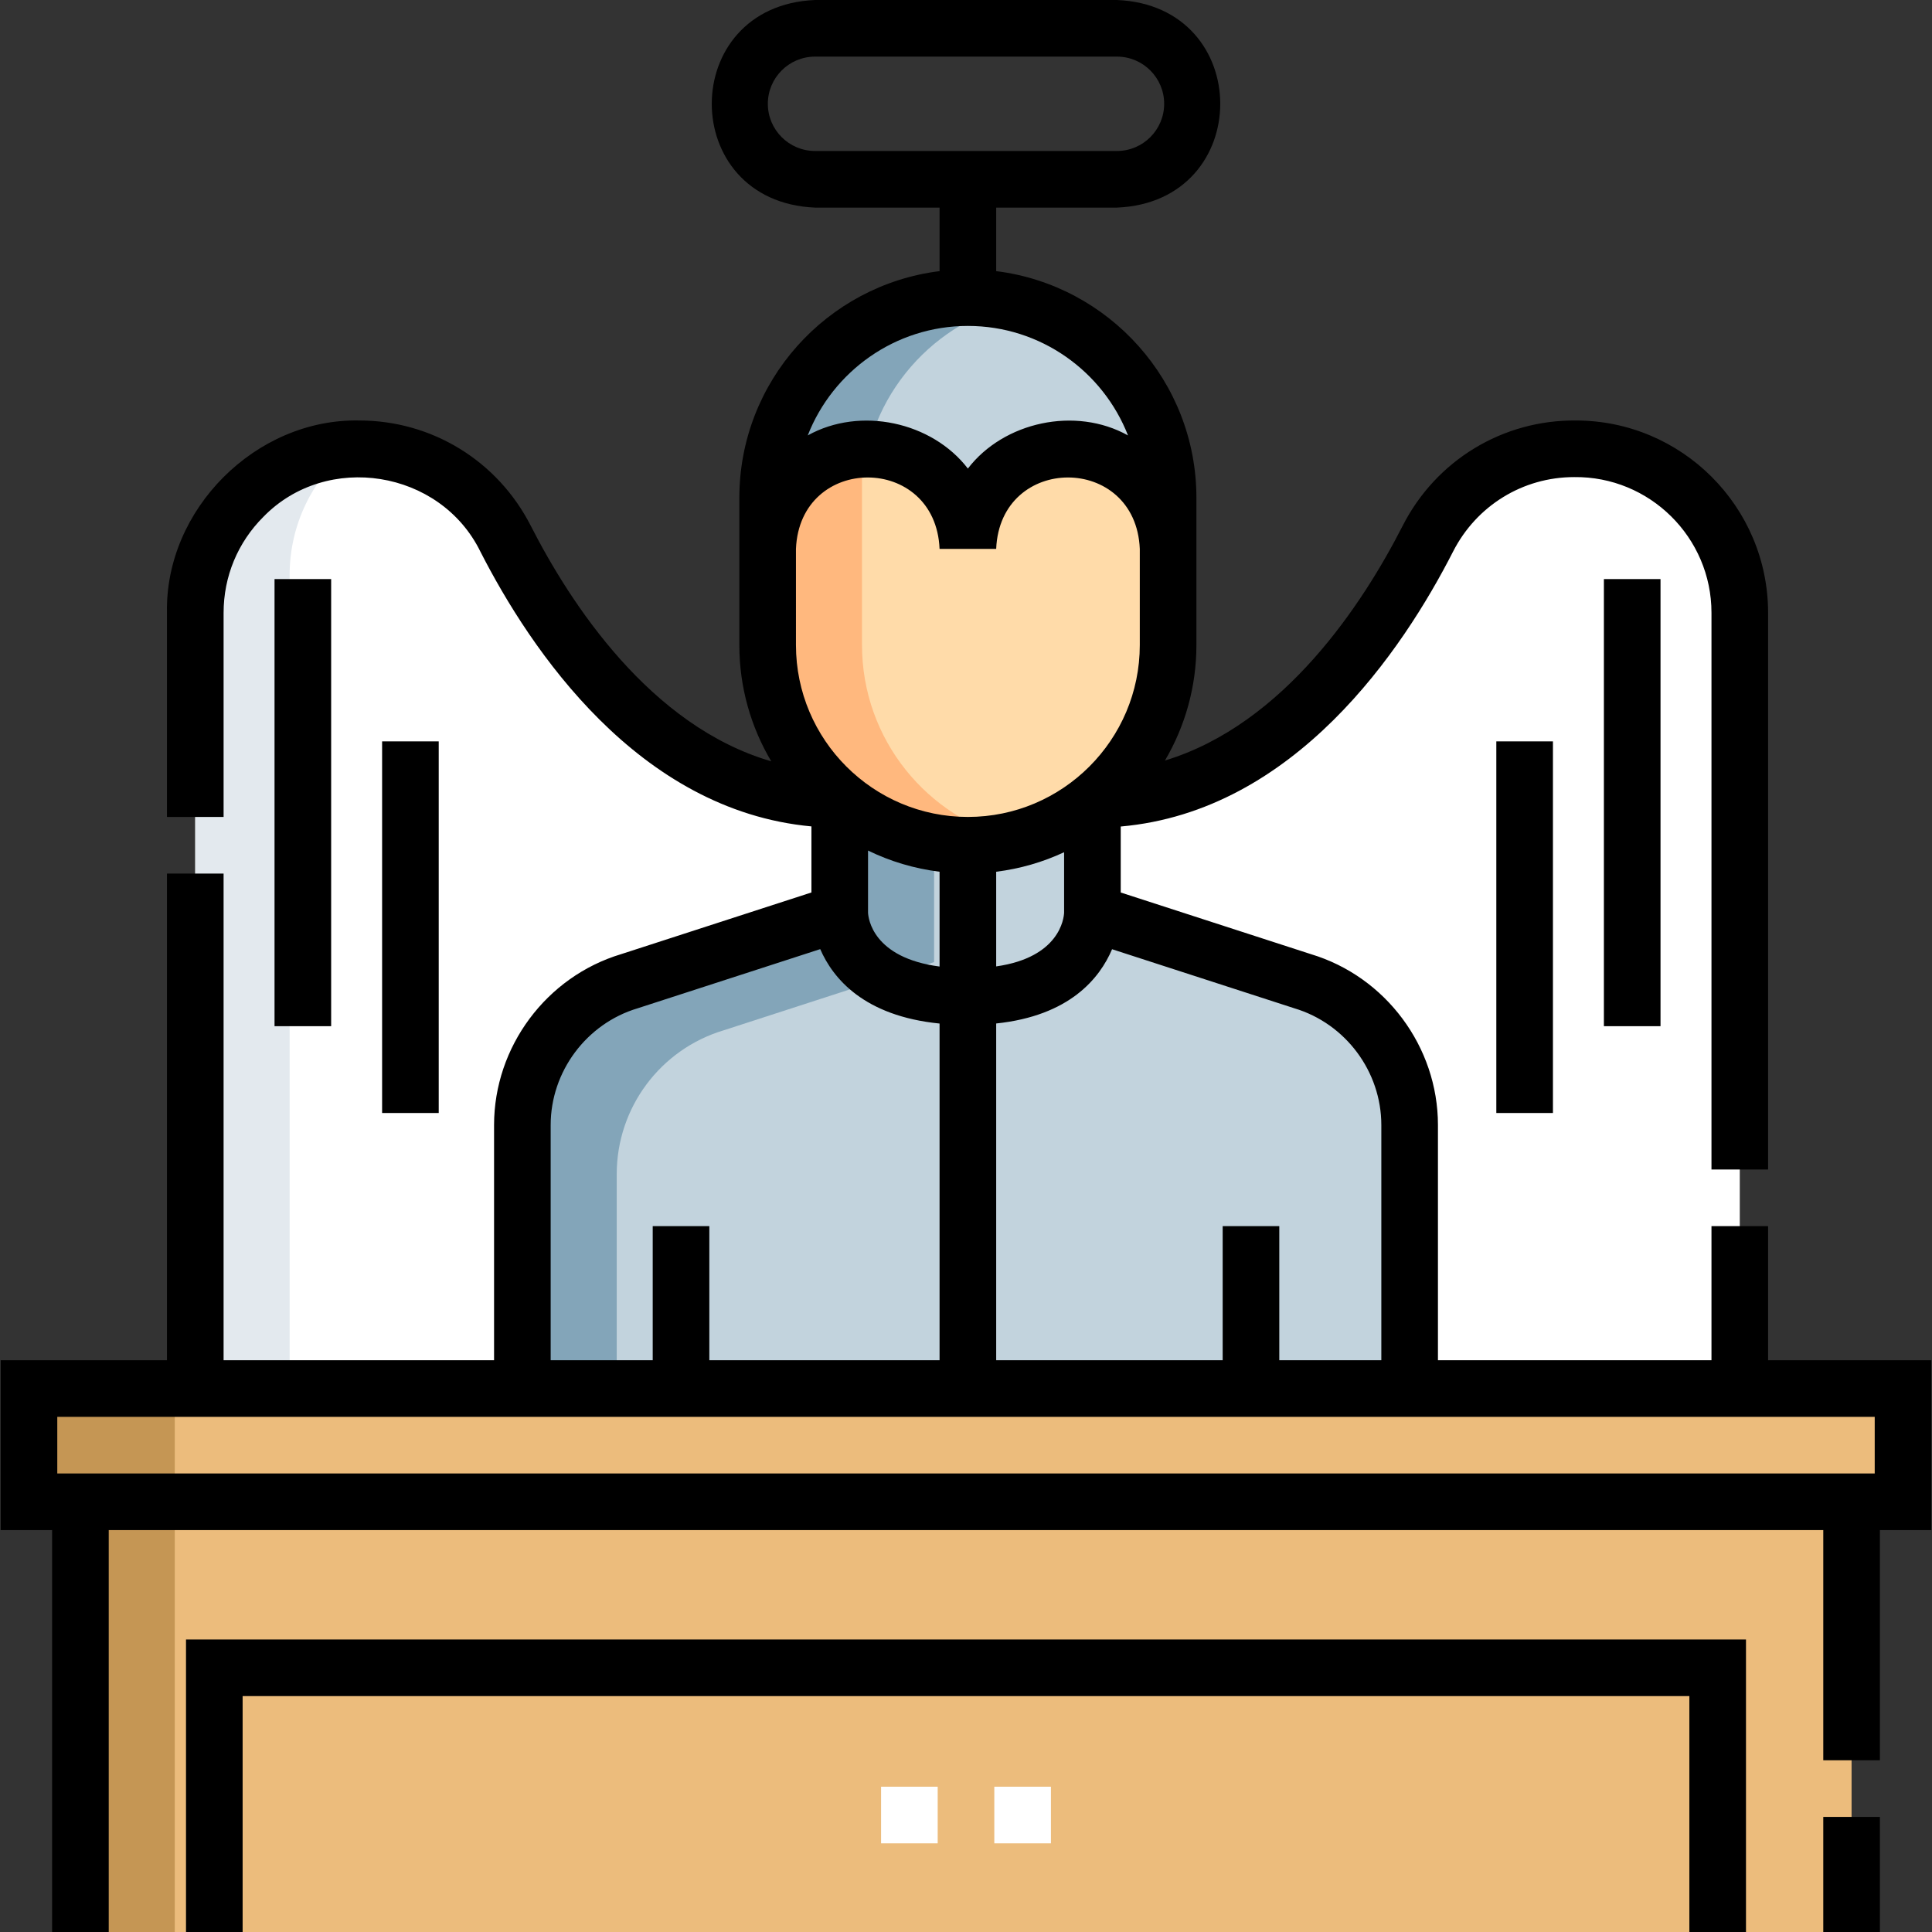
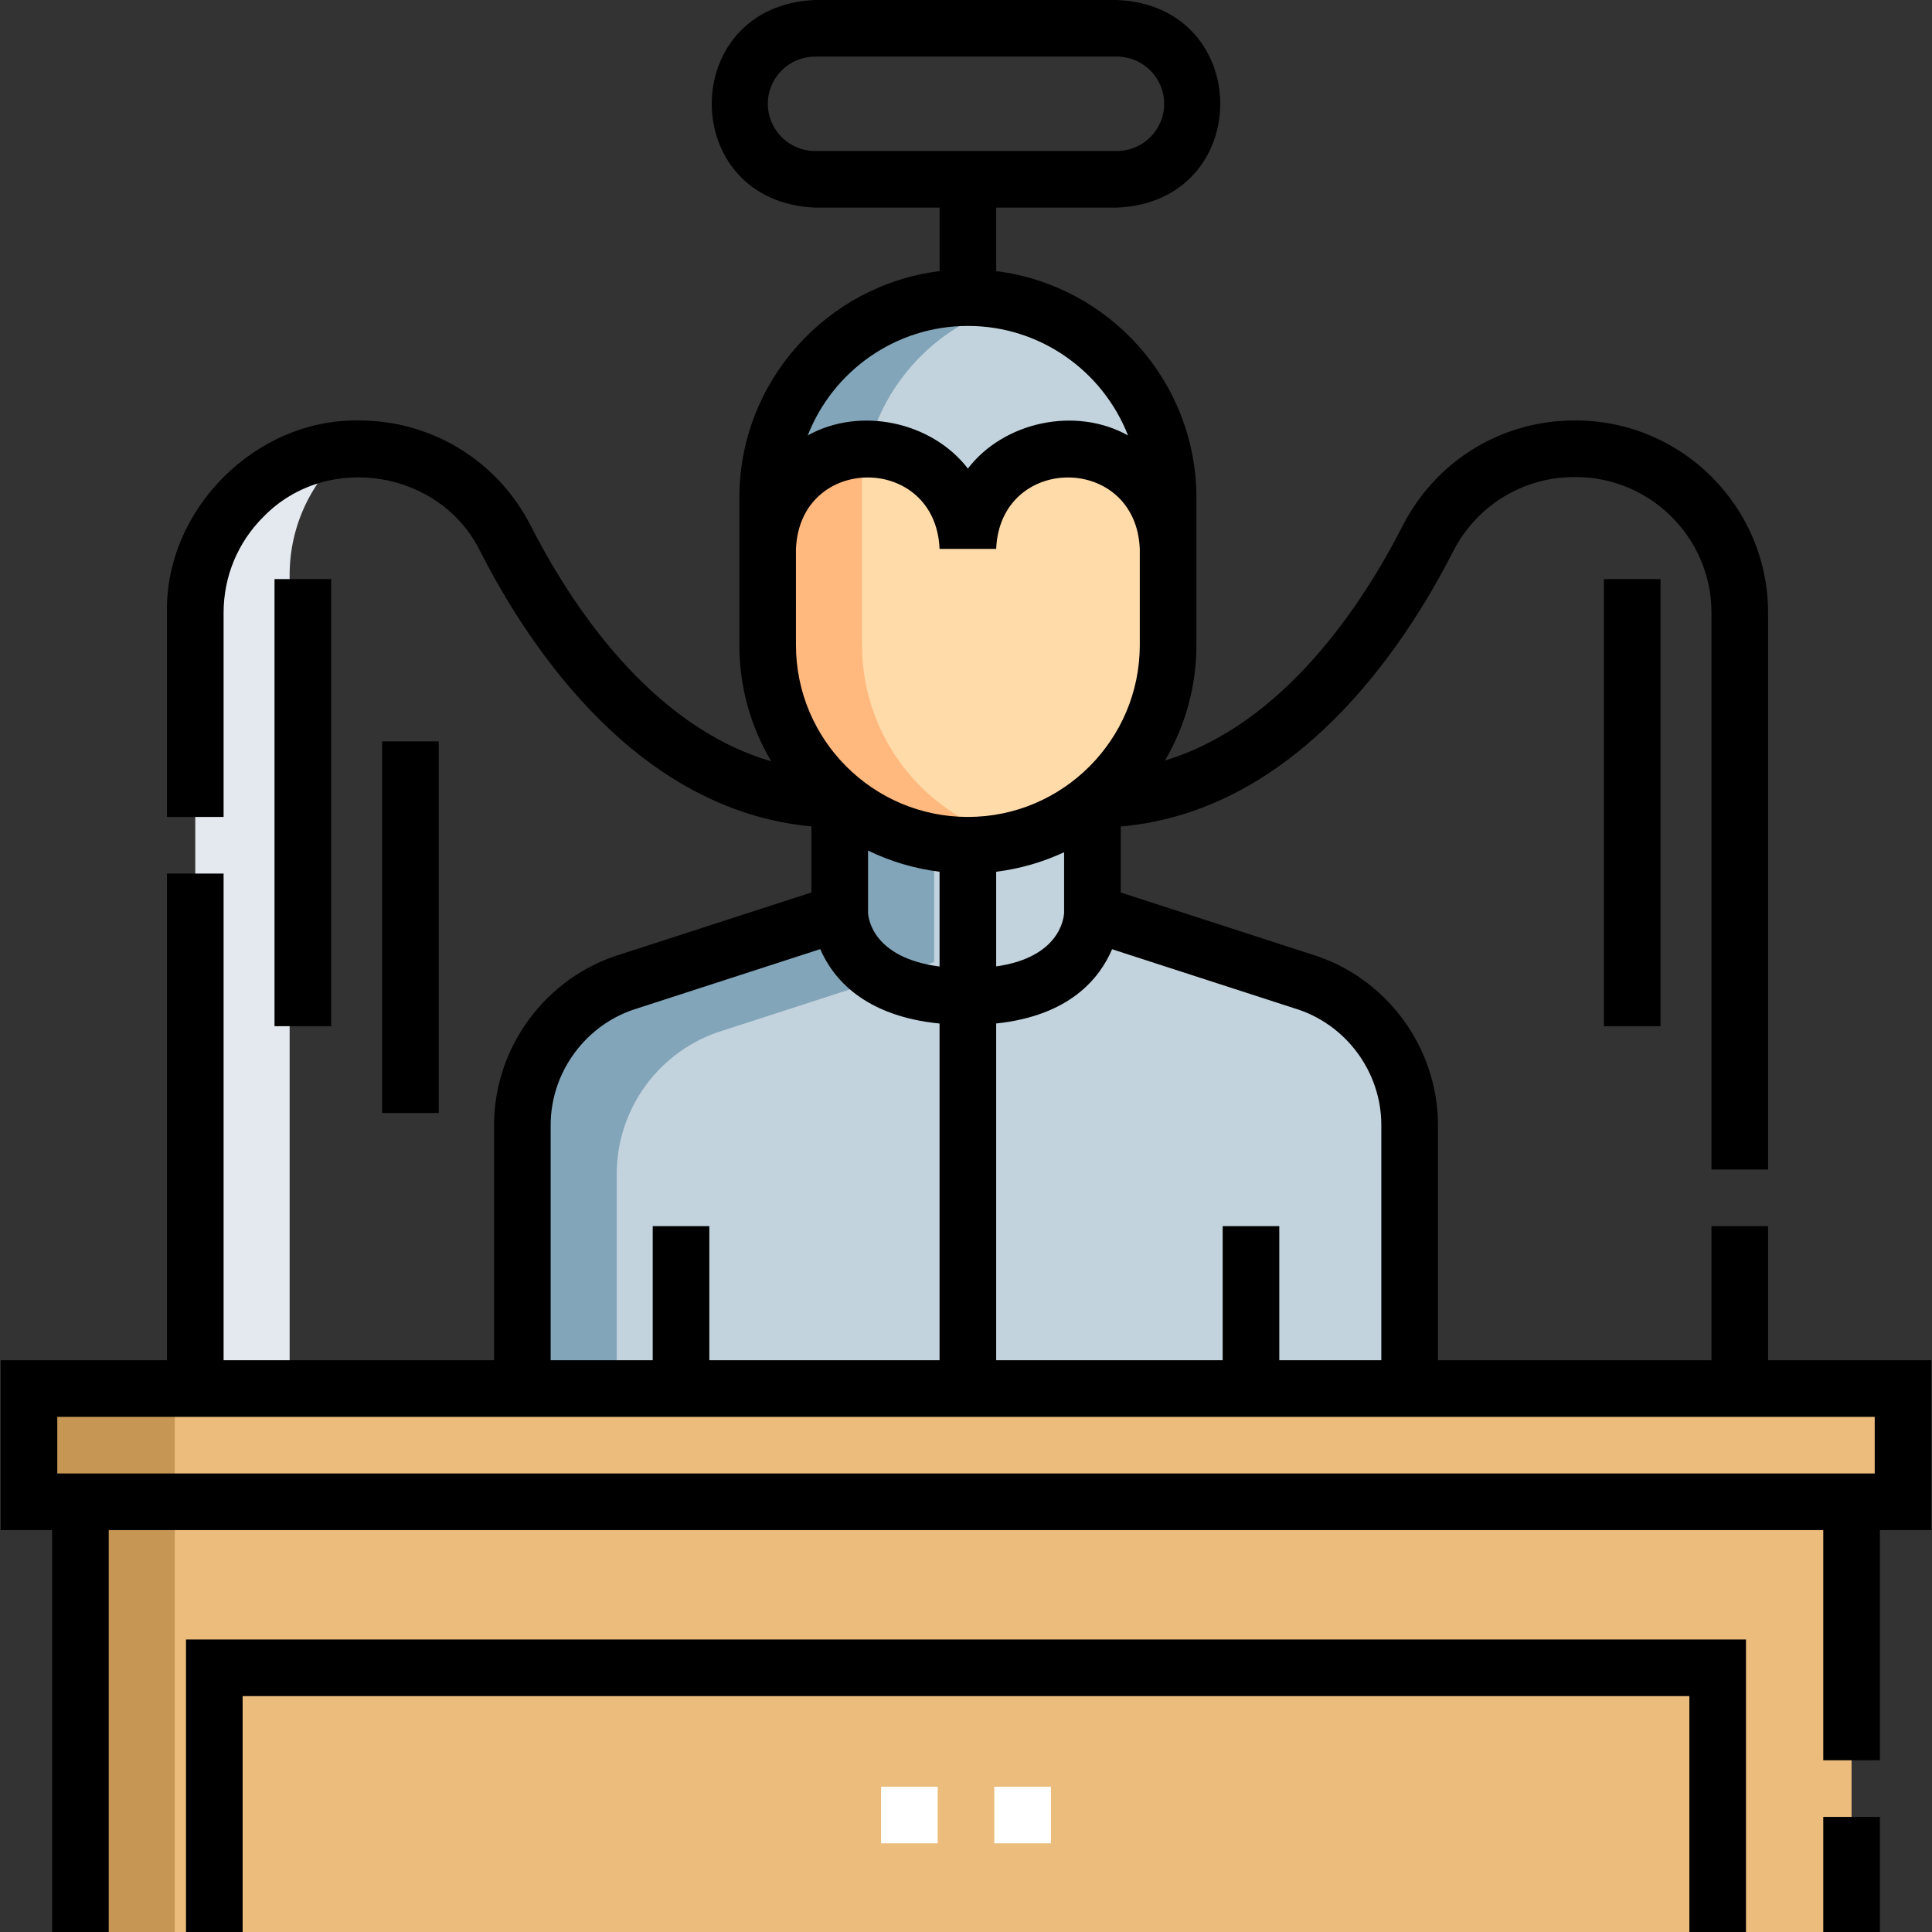
<svg xmlns="http://www.w3.org/2000/svg" id="Layer_1" enable-background="new 0 0 511.85 511.85" viewBox="0 0 511.85 511.85">
  <rect x="0" y="0" width="511.85" height="511.85" fill="#333333" stroke="none" />
  <g>
    <g>
      <path d="m203.374 147.546v-15.649c0-29.297 23.75-53.047 53.047-53.047 29.297 0 53.047 23.75 53.047 53.047v15.649z" fill="#c2d3dd" />
      <path d="m268.921 80.345c-4.01-.969-8.193-1.495-12.5-1.495-29.297 0-53.047 23.75-53.047 53.047v15.649h25v-15.649c0-24.99 17.284-45.931 40.547-51.552z" fill="#83a5b9" />
-       <path d="m460.925 367.871v-205.52c0-23.997-19.453-43.45-43.45-43.45h-.429c-16.379 0-31.318 9.231-38.762 23.82-14.042 27.521-42.811 69.066-88.525 69.066h-67.288c-45.714 0-74.483-41.545-88.525-69.066-7.444-14.589-22.383-23.82-38.762-23.82-23.997 0-43.45 19.453-43.45 43.45v205.52z" fill="#fff" />
      <path d="m504.175 367.871h-496.5v30h13.63v113.979h469.24v-113.979h13.63z" fill="#ecbc7c" />
      <path d="m345.055 259.94-55.639-18.033c0-.002 0-.012 0-.012v-30.108h-66.946v30.108l-55.676 18.045c-16.858 5.029-28.404 20.536-28.404 38.12v69.81h235.068v-69.81c.001-17.584-11.545-33.09-28.403-38.12z" fill="#c2d3dd" />
      <path d="m92.336 119.003c-22.668 1.468-40.603 20.308-40.603 43.347v205.52h25v-215.52c0-13.398 6.069-25.376 15.603-33.347z" fill="#e3e9ee" />
      <path d="m191.795 272.94 55.676-18.045v-43.109h-25v30.109l-55.676 18.045c-16.858 5.029-28.404 20.536-28.404 38.12v69.81h25v-56.81c0-17.584 11.546-33.09 28.404-38.12z" fill="#83a5b9" />
      <path d="m203.374 170.887v-25.463c0-14.649 11.875-26.524 26.524-26.524 14.649 0 26.524 11.875 26.524 26.524 0-14.649 11.875-26.524 26.524-26.524 14.649 0 26.524 11.875 26.524 26.524v25.463c0 29.297-23.75 53.047-53.047 53.047-29.299 0-53.049-23.75-53.049-53.047z" fill="#ffdba9" />
      <path d="m228.374 170.887v-51.94c-13.939.79-25 12.34-25 26.477v25.463c0 29.297 23.75 53.047 53.047 53.047 4.308 0 8.49-.526 12.5-1.495-23.263-5.622-40.547-26.562-40.547-51.552z" fill="#ffb87e" />
      <path d="m46.305 511.85v-143.979h-38.63v30h13.63v113.979z" fill="#c59654" />
    </g>
    <g>
      <path d="m511.675 360.371h-43.25v-35.531h-15v35.531h-72.466v-62.311c0-20.716-13.841-39.322-33.672-45.28l-50.371-16.327v-17.48c46.149-4.071 74.783-46.842 88.051-72.847 6.204-12.169 18.496-19.728 32.078-19.728 19.97-.243 36.394 15.974 36.38 35.95v147.49h15v-147.488c0-28.094-22.856-50.95-50.95-50.95-19.392-.162-37.033 10.563-45.87 27.912-10.431 20.446-31.31 52.563-62.968 62.172 5.286-8.986 8.332-19.439 8.332-30.597v-38.99c0-30.845-23.19-56.358-53.047-60.066v-16.831h32.004c36.461-1.5 36.492-53.486 0-55h-80c-36.462 1.502-36.491 53.486 0 55h32.996v16.831c-29.857 3.708-53.047 29.221-53.047 60.066v38.99c0 11.246 3.092 21.778 8.455 30.811-32.07-9.33-53.192-41.782-63.703-62.385-8.779-17.218-26.191-27.913-45.441-27.913-27.396-.557-51.509 23.558-50.95 50.951v54.08h15v-54.08c0-9.606 3.739-18.632 10.537-25.42 16.782-17.266 46.864-12.467 57.492 9.199 13.234 25.939 41.76 68.558 87.707 72.811v17.502l-50.408 16.339c-19.831 5.958-33.672 24.564-33.672 45.28v62.311h-71.658v-128.943h-15v128.941h-44.059v45h13.63v106.479h15v-106.479h454.24v60.988h15v-60.988h13.63zm-308.25-332.871c0-6.893 5.607-12.5 12.5-12.5h80c6.893 0 12.5 5.607 12.5 12.5s-5.607 12.5-12.5 12.5h-80c-6.893 0-12.5-5.607-12.5-12.5zm139.485 239.627c13.571 4.049 23.049 16.77 23.049 30.934v62.311h-27.034v-35.529h-15v35.529h-60.004v-89.22c19.427-2.036 27.42-11.942 30.704-19.672.19.058 48.113 15.599 48.285 15.647zm-112.939-41.788c5.853 2.854 12.234 4.779 18.95 5.613v25.115c-17.703-2.321-18.876-12.765-18.95-14.273zm33.95 5.613c6.354-.789 12.405-2.561 17.995-5.167v16.015c-.068 1.489-1.166 11.839-17.995 14.232zm-7.5-144.602c19.281 0 35.791 12.049 42.425 29.008-13.947-7.778-32.952-3.579-42.425 8.779-9.474-12.36-28.481-16.556-42.425-8.779 6.634-16.959 23.144-29.008 42.425-29.008zm-45.547 59.074c1.048-25.243 37.008-25.224 38.047 0h15c1.038-25.224 37.001-25.242 38.047 0v25.463c0 25.114-20.433 45.547-45.547 45.547s-45.547-20.433-45.547-45.547zm-64.983 152.637c0-14.164 9.478-26.885 23.049-30.934l48.365-15.674c3.364 7.757 11.579 17.72 31.616 19.717v89.201h-60.996v-35.529h-15v35.529h-27.034zm-130.716 77.31h481.5v15h-481.5v-15z" />
      <path d="m49.28 511.85h15v-62.5h383.289v62.5h15v-77.5h-413.289z" />
      <path d="m483.045 481.359h15v30.49h-15z" />
      <path d="m72.733 153.417h15v118.454h-15z" />
-       <path d="m101.233 196.417h15v98.454h-15z" />
-       <path d="m396.425 196.417h15v98.454h-15z" />
+       <path d="m101.233 196.417h15v98.454h-15" />
      <path d="m424.925 153.417h15v118.454h-15z" />
    </g>
    <g fill="#fff">
      <path d="m233.425 473.36h15v15h-15z" />
      <path d="m263.425 473.36h15v15h-15z" />
    </g>
  </g>
  <g />
  <g />
  <g />
  <g />
  <g />
  <g />
  <g />
  <g />
  <g />
  <g />
  <g />
  <g />
  <g />
  <g />
  <g />
</svg>